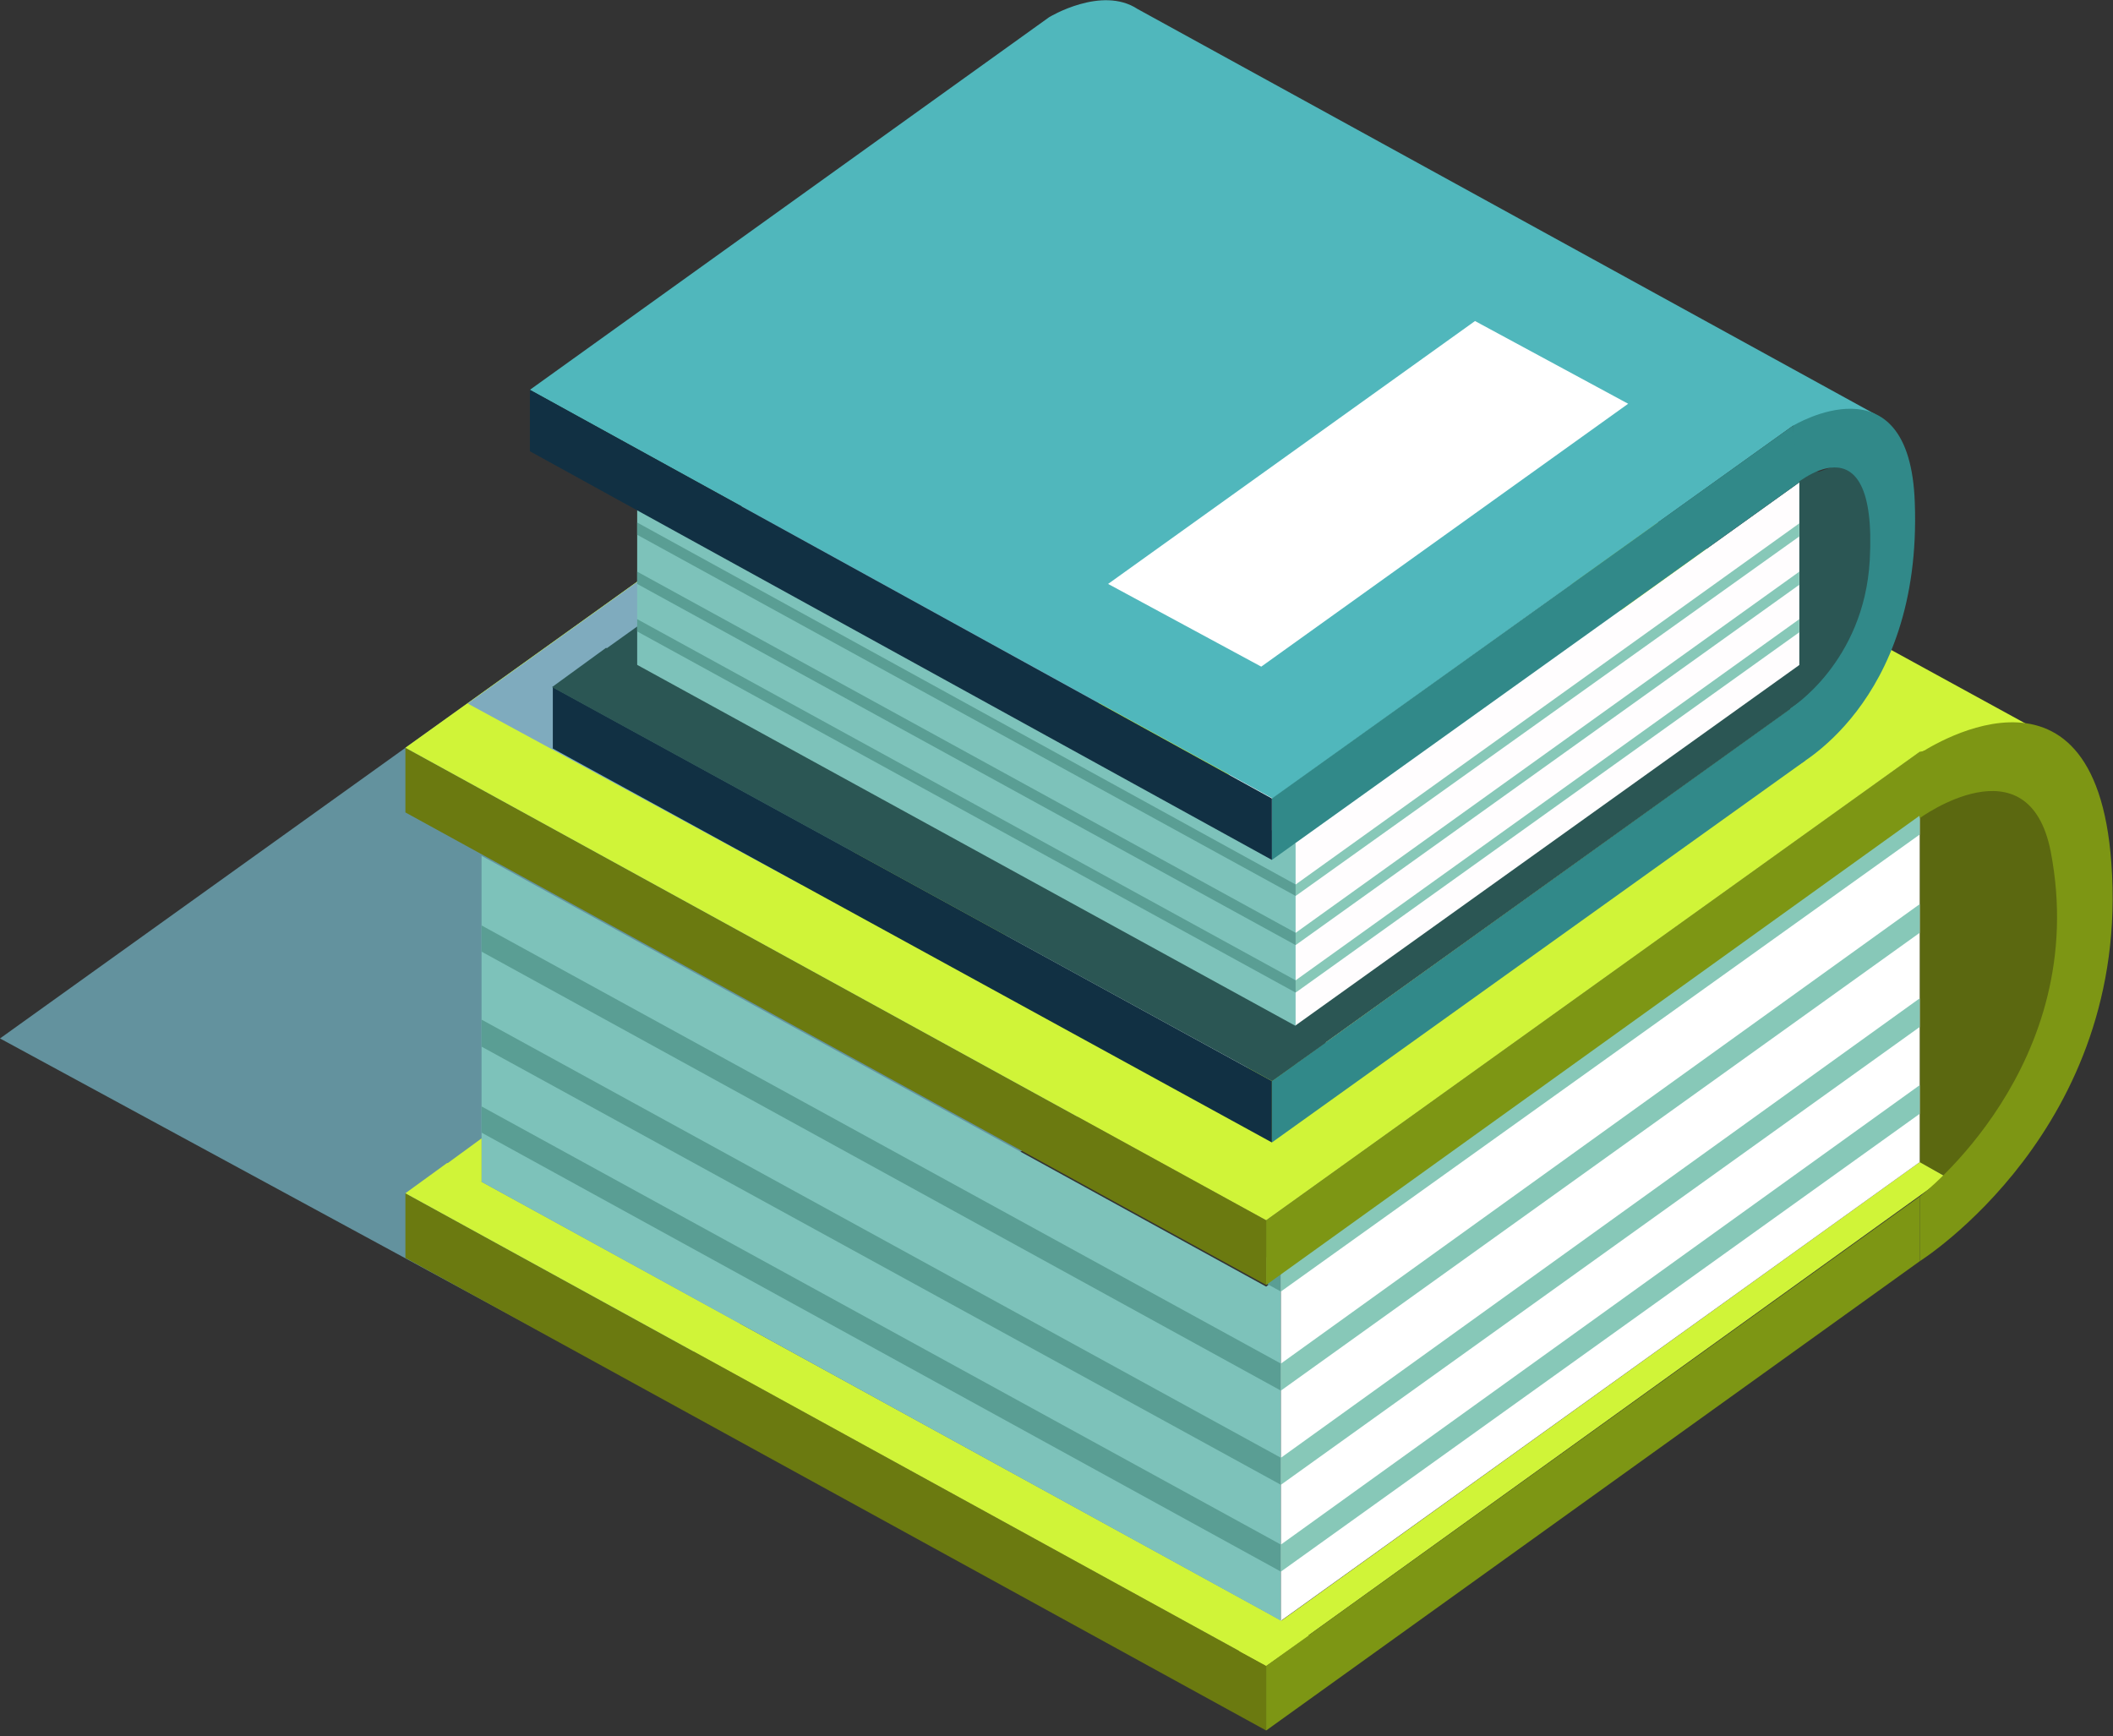
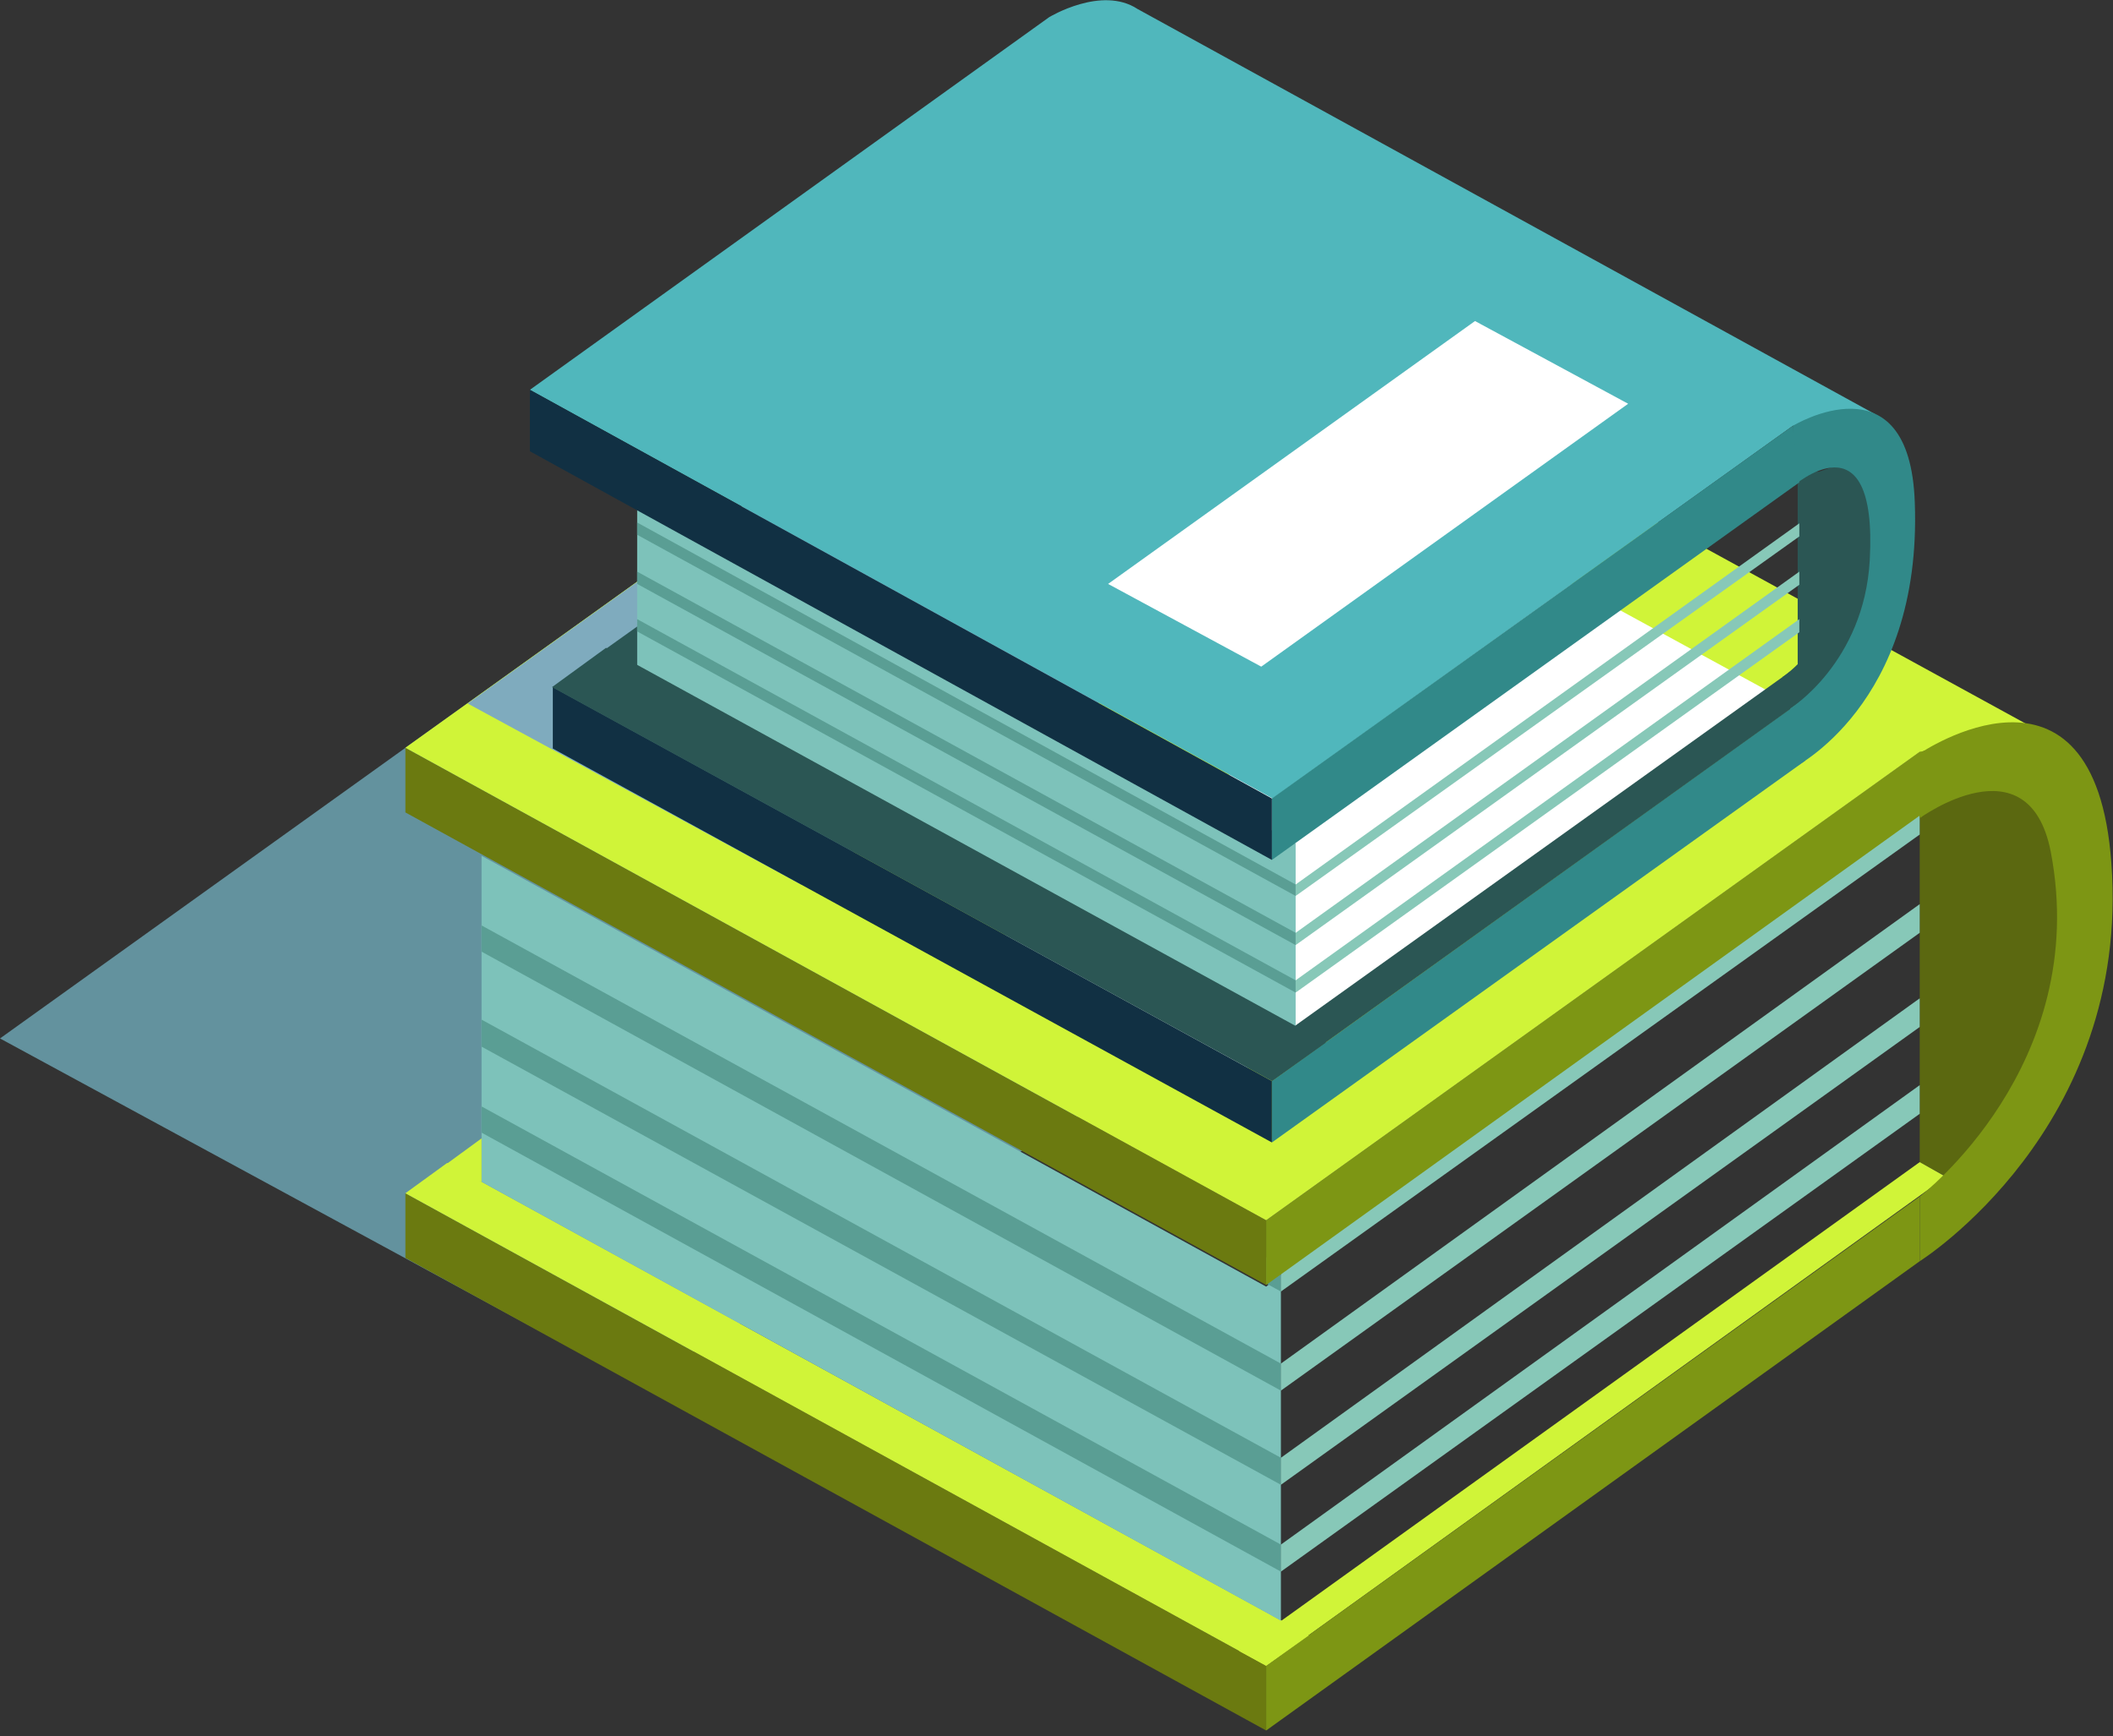
<svg xmlns="http://www.w3.org/2000/svg" width="258" height="212" viewBox="0 0 258 212" fill="none">
  <rect x="0" y="0" width="258" height="212" fill="#333333" stroke="none" />
  <g clip-path="url(#clip0_129_134)">
    <path d="M78 169.099L0 126.799L99.6 55.399L186.7 102.699L78 169.099Z" fill="#63929E" />
    <path d="M240.4 145.2L234.4 141.9V97.999L252 94.499V125L240.4 145.2Z" fill="#5B6810" />
    <path d="M154.6 211.3L49.5 153.6V145.7L154.6 203.4V211.3Z" fill="#6B7A10" />
    <path d="M237.6 143.699L154.6 203.399L151.3 201.599L234.4 141.899L237.6 143.699Z" fill="#D0F438" />
    <path d="M234.4 154L154.6 211.3V203.4L234.4 146.1V154Z" fill="#7D9614" />
    <path d="M154.6 203.4L159.8 199.7L54.6 142L49.5 145.7L154.6 203.4Z" fill="#D0F438" />
    <path d="M154.6 196.9L58.8 144.3V104.5L154.6 157.1L156.4 155.7V197.9L154.6 196.9Z" fill="#7DC2BA" />
    <path d="M53.6 142.8L58.8 139V144.3L53.6 142.8Z" fill="#D0F438" />
-     <path d="M234.4 141.9L156.4 197.9V155.6L234.4 99.7V141.9Z" fill="white" />
    <path d="M58.8 138.3L156.4 191.9V188.6L58.8 135.1V138.3Z" fill="#5A9E94" />
    <path d="M58.8 127.8L156.4 181.3V178L58.8 124.5V127.8Z" fill="#5A9E94" />
    <path d="M234.4 132.5L156.4 188.6V191.9L234.4 136V132.5Z" fill="#87C8B8" />
    <path d="M234.4 121.899L156.4 177.999V181.299L234.4 125.399V121.899Z" fill="#87C8B8" />
    <path d="M58.8 116.2L156.4 169.8V166.5L58.8 113V116.2Z" fill="#5A9E94" />
    <path d="M234.4 110.399L156.4 166.499V169.799L234.4 113.899V110.399Z" fill="#87C8B8" />
    <path d="M58.8 104.2L156.4 157.7V154.5L58.8 101V104.2Z" fill="#5A9E94" />
    <path d="M234.4 101.899V98.399L156.4 154.499V157.699L234.4 101.899Z" fill="#87C8B8" />
    <path d="M154.6 156.9L49.5 99.2V91.3L154.6 149V156.9Z" fill="#6B7A10" />
    <path d="M234.8 99.299L154.6 156.9V149L234.8 91.499V99.299Z" fill="#7D9614" />
    <path d="M143.7 31.6C138.4 28.2 131.2 32.7 129.6 33.9L49.5 91.3L154.6 149L234.4 91.8L248.7 89.1L143.7 31.6Z" fill="#D0F438" />
    <path d="M122.6 114.299L152.2 130.499L216.3 84.599L186.6 68.399L122.6 114.299Z" fill="white" />
    <path d="M234.4 146.1C234.4 146.1 255.4 130.1 250.4 104C247.7 90.2 234.4 99.9 234.4 99.9V92C234.4 92 255.8 77.4 257.8 105.4C260.2 137.8 234.4 154 234.4 154V146.1Z" fill="#7D9614" />
    <path d="M97.8 108L57.1 85.9L136.3 29.1L184.2 55.2L97.8 108Z" fill="#7FABBE" />
    <path d="M220.4 92.9L155.3 139.5V132L218.9 86.3L220.4 92.9Z" fill="#318989" />
    <path d="M67.5 91.4L155.3 139.5V132L67.5 83.9V91.4Z" fill="#113043" />
    <path d="M138.9 1.1C134.5 -1.8 128.1 2.1 128.1 2.1L64.7 47.6L155.4 97.5L218.9 52L229 50.6L138.9 1.1Z" fill="#50B7BC" />
    <path d="M77.8 85.8L158.2 129.9V103L77.8 58.8V85.8Z" fill="#7DC2BA" />
    <path d="M229.7 61.5L228.6 60.2V57.6H226.4L225.4 56.4L222.1 57.6H219.5V81.1C218.4 82.2 217.6 82.7 217.6 82.7L219.5 82.8V82.9H228.6V75.9C229.5 73.9 230.2 71.5 230.3 68.8C230.3 60.1 229.7 61.5 229.7 61.5Z" fill="#2B5654" />
-     <path d="M219.7 85.7L158.2 129.9V103L219.7 58.9V85.7Z" fill="#FFFDFE" />
    <path d="M67.4 83.9L155.3 132L161.9 127.3L74 79.1L67.4 83.9Z" fill="#2B5654" />
    <path d="M72.9 80L77.8 76.5V82.7L72.9 80Z" fill="#2B5654" />
    <path d="M223.3 83.2L155.3 132L158.2 125.2L219.7 81.2L223.3 83.2Z" fill="#2B5654" />
    <path d="M218.9 52C218.9 52 233.2 43.3 233.8 61.4C234.7 86.1 218.9 93.8 218.9 93.8L218.6 86.5C218.6 86.5 227.6 80.9 228.3 68.4C229.3 50.2 218.9 59.4 218.9 59.4V52V52Z" fill="#318989" />
    <path d="M219.7 58.9L155.3 105V97.5L218.9 52L219.7 58.9Z" fill="#318989" />
    <path d="M64.7 55.1L155.3 105V97.5L64.7 47.6V55.1Z" fill="#113043" />
    <path d="M135.3 71.3L154 81.4L198.8 49.3L180.1 39.2L135.3 71.3Z" fill="white" />
    <path d="M77.8 65.3L158.2 109.4V108L77.8 63.8V65.3Z" fill="#5A9E94" />
    <path d="M77.8 71.3L158.2 115.4V113.9L77.8 69.8V71.3Z" fill="#5A9E94" />
    <path d="M77.8 77.1L158.2 121.2V119.7L77.8 75.6V77.1Z" fill="#5A9E94" />
    <path d="M219.7 75.6L158.2 119.7V121.2L219.7 77.2V75.6Z" fill="#87C8B8" />
    <path d="M219.7 69.8L158.2 113.9V115.4L219.7 71.4V69.8Z" fill="#87C8B8" />
    <path d="M219.7 63.9L158.2 108V109.4L219.7 65.5V63.9Z" fill="#87C8B8" />
  </g>
  <defs>
    <clipPath id="clip0_129_134">
      <rect width="257.9" height="211.3" fill="white" />
    </clipPath>
  </defs>
</svg>